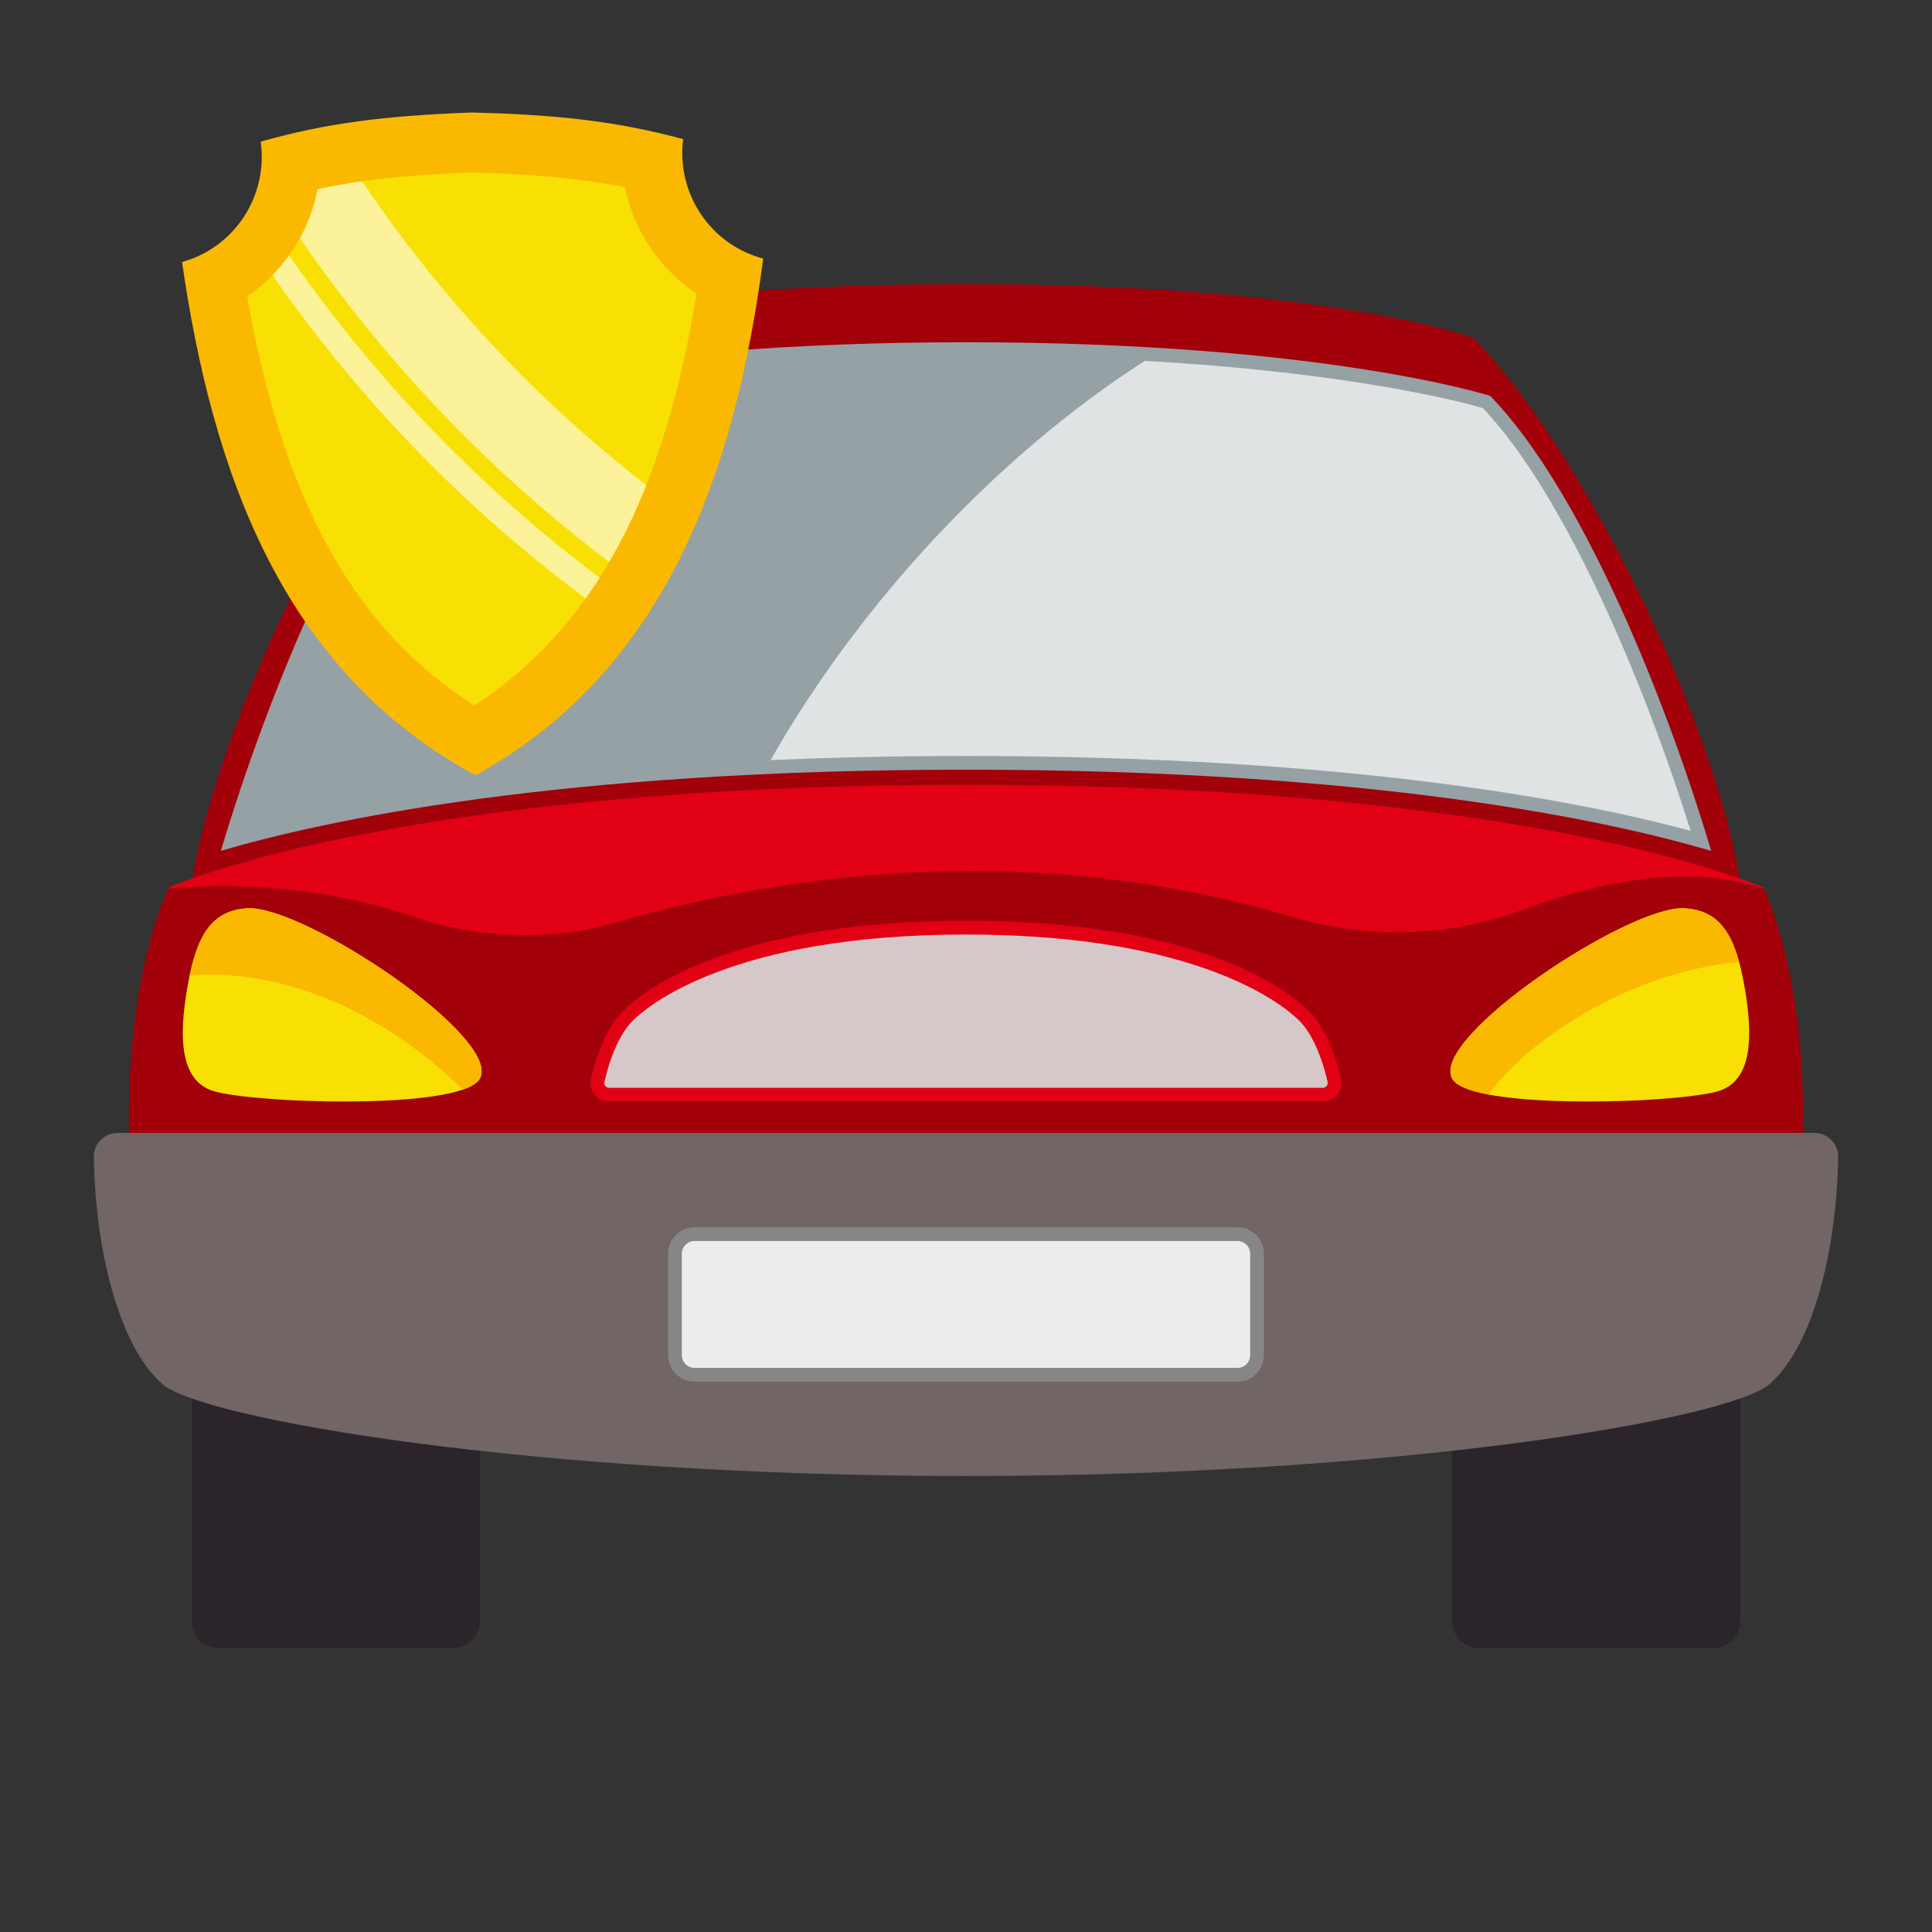
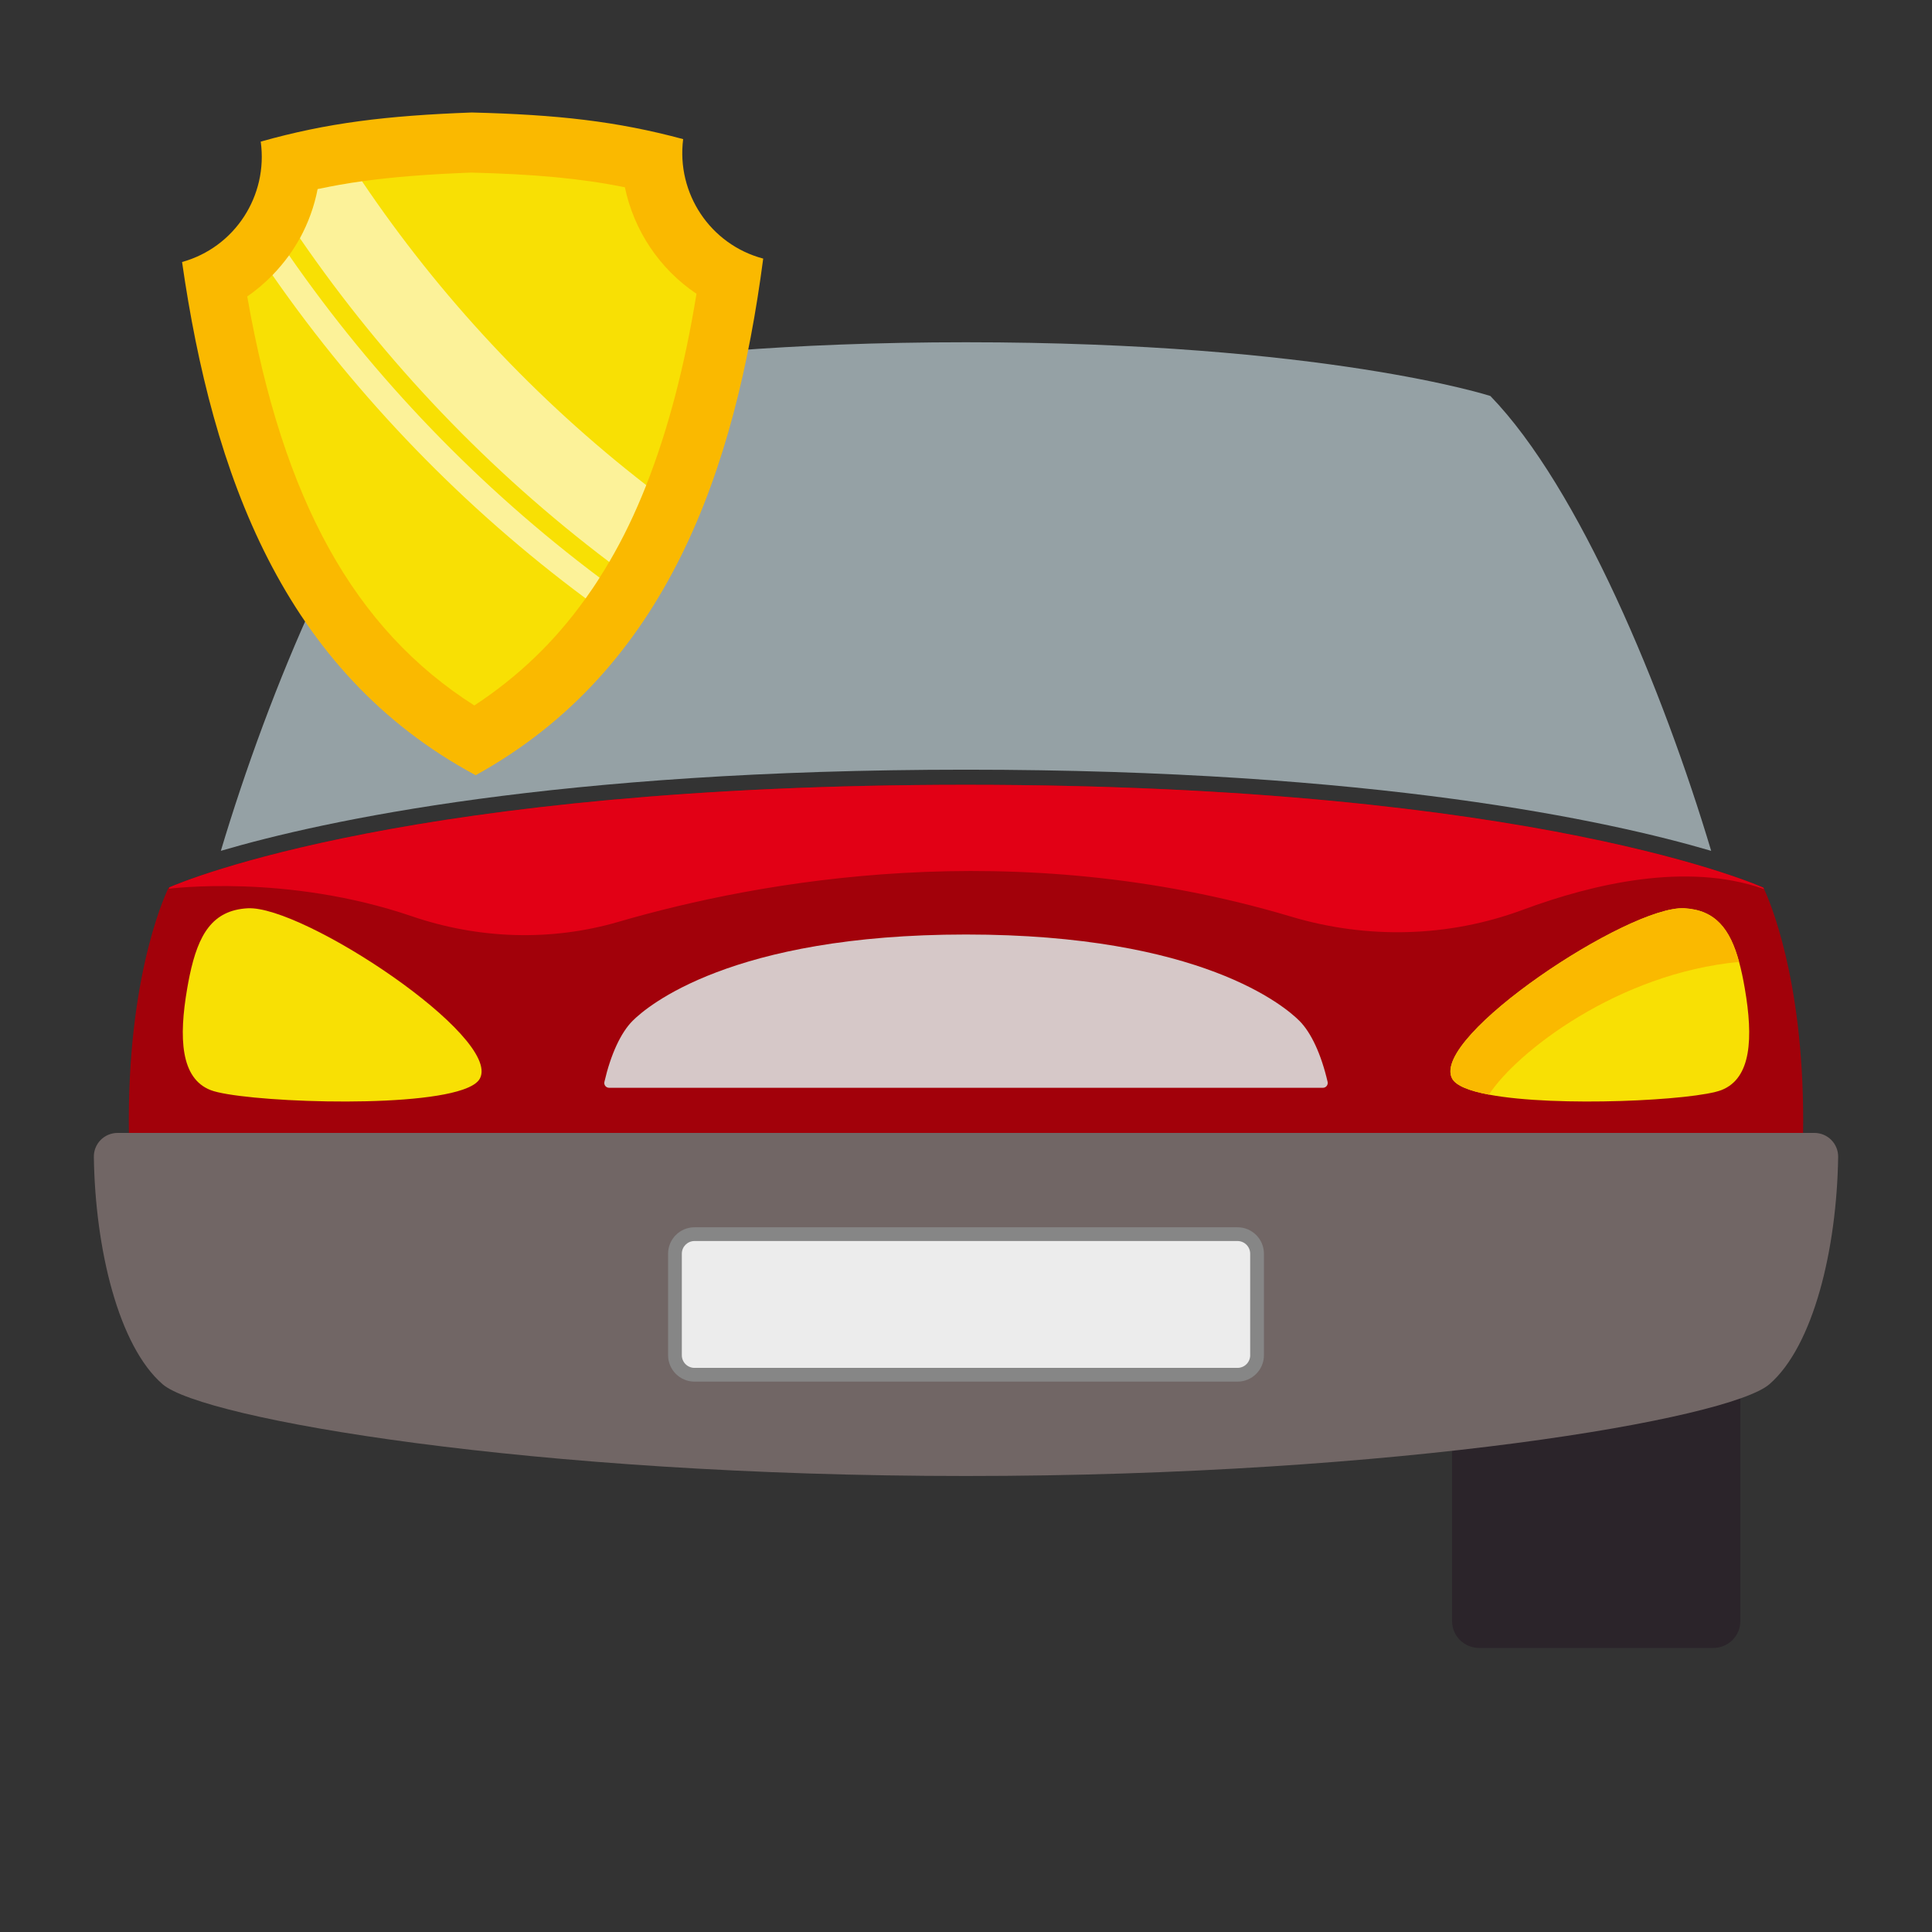
<svg xmlns="http://www.w3.org/2000/svg" version="1.1" id="Слой_1" x="0px" y="0px" viewBox="0 0 800 800" style="enable-background:new 0 0 800 800;" xml:space="preserve">
  <rect x="0" y="0" width="800" height="800" fill="#333333" stroke="none" />
  <style type="text/css">
	.st0{fill:#A2010A;}
	.st1{fill:#95A1A5;}
	.st2{fill:#2B242A;}
	.st3{fill:#F8E004;}
	.st4{fill:#716665;}
	.st5{fill:#E20015;}
	.st6{fill:#D6C8C8;}
	.st7{fill:#DFE3E4;}
	.st8{fill:#868686;}
	.st9{fill:#ECECEC;}
	.st10{fill:#FAB900;}
	.st11{fill-rule:evenodd;clip-rule:evenodd;fill:#FAB900;}
	.st12{opacity:0.59;}
	.st13{fill:#FFFFFF;}
	.st14{fill:#626467;}
	.st15{fill:#E0E1E2;}
	.st16{fill:url(#SVGID_1_);}
	.st17{opacity:0.7;fill:#C9E9EB;}
	.st18{opacity:0.5;fill:#FFF2BB;}
	.st19{fill:url(#SVGID_2_);}
	.st20{fill:#D6B095;}
	.st21{fill:#F9CCAB;}
	.st22{fill:none;stroke:#1D171C;stroke-width:8.681;stroke-linecap:round;stroke-linejoin:round;stroke-miterlimit:10;}
	.st23{fill:#FF5956;}
	.st24{fill:#FEFEFE;}
</style>
  <g>
    <g>
      <g>
        <g>
          <path class="st0" d="M746.66,463.84c0,63.97-16.48,96.28-16.48,96.28s-93.17,42.6-330.18,42.6s-330.18-42.6-330.18-42.6      s-16.48-32.31-16.48-96.28c0-63.96,16.48-96.27,16.48-96.27s0.11-0.05,0.33-0.15c6.21-2.71,100.94-42.45,329.85-42.45      c237.01,0,330.18,42.6,330.18,42.6s0.1,0.2,0.29,0.59C732.65,372.81,746.66,404.88,746.66,463.84z" />
-           <path class="st0" d="M720.37,363.77c-11.58-68.68-66.17-178.76-110.36-223.89c0,0-60.14-22.25-210.02-22.25      c-149.88,0-210.02,22.25-210.02,22.25C145.8,185.01,91.2,295.08,79.63,363.77C109,353.33,206.6,324.97,400,324.97      C593.4,324.97,690.99,353.33,720.37,363.77z" />
          <path class="st1" d="M400,318.71c169.3,0,266.06,21.12,308.56,33.61c-19.9-66.57-54.65-150.39-91.43-188.35      c0,0-68.76-22.25-217.12-22.25c-148.36,0-217.12,22.25-217.12,22.25c-36.78,37.96-71.53,121.77-91.44,188.34      C133.94,339.83,230.71,318.71,400,318.71z" />
-           <path class="st2" d="M79.36,563.83v107.45c0,6.13,5.02,11.1,11.21,11.1h96.95c6.19,0,11.21-4.97,11.21-11.1v-81.01      C133.88,581.24,95.71,569.66,79.36,563.83z" />
          <path class="st2" d="M720.64,563.83v107.45c0,6.13-5.02,11.1-11.21,11.1h-96.95c-6.19,0-11.21-4.97-11.21-11.1v-81.01      C666.12,581.24,704.28,569.66,720.64,563.83z" />
          <path class="st3" d="M712.78,451.39c-10.88,4.23-68.06,7.17-96.23,1.87c-8.02-1.5-13.69-3.68-15.27-6.68      c-9.08-17.25,73.36-71.82,96.23-70.48c12.84,0.75,18.91,8.59,22.61,22.21c0.91,3.33,1.68,7.01,2.37,11.02      C726,429.7,725.26,446.53,712.78,451.39z" />
          <path class="st3" d="M198.72,446.58c-0.96,1.83-3.44,3.35-7.05,4.6c-23.1,8.01-92.36,4.92-104.45,0.21      c-12.48-4.86-13.22-21.69-9.71-42.06c0.32-1.88,0.66-3.68,1.02-5.41c3.58-17.06,9.45-26.98,23.96-27.82      C125.36,374.76,207.8,429.33,198.72,446.58z" />
          <path class="st4" d="M761.14,479.08c0.04-2.63-0.98-5.16-2.83-7.04c-1.84-1.87-4.37-2.92-6.99-2.92H400H48.68      c-2.63,0-5.15,1.05-7,2.92c-1.85,1.87-2.86,4.41-2.82,7.04c0.56,38.13,10.22,78.26,28.47,94.1c16.58,14.39,152.72,38,332.67,38      c179.95,0,316.08-23.61,332.67-38C750.92,557.34,760.58,517.2,761.14,479.08z" />
-           <path class="st5" d="M542.06,418.68c-10.71-10.71-48.78-37.41-142.07-37.41c-93.29,0-131.35,26.7-142.06,37.41      c-7.3,7.3-11.23,19.53-13.2,28.02c-0.53,2.28,0.01,4.68,1.47,6.51c1.46,1.83,3.67,2.9,6.01,2.9H400h147.78      c2.34,0,4.55-1.07,6.01-2.9c1.46-1.83,2-4.23,1.48-6.51C553.3,438.22,549.36,425.98,542.06,418.68z" />
          <path class="st6" d="M252.22,450.43c-0.62,0-1.19-0.28-1.57-0.75c-0.38-0.48-0.52-1.1-0.38-1.7      c2.64-11.41,6.79-20.38,11.68-25.28c5.97-5.97,40.68-35.74,138.05-35.74c97.39,0,132.08,29.77,138.05,35.74      c4.88,4.88,9.03,13.86,11.69,25.29c0.13,0.58-0.02,1.21-0.39,1.69c-0.38,0.47-0.95,0.75-1.56,0.75H252.22z" />
-           <path class="st7" d="M700.07,344.03c-47.24-12.72-142.53-31-300.07-31c-27.53,0-54.71,0.58-80.93,1.73      c37.07-65.28,94.32-126.46,154.97-165.33c86.09,4.86,131.85,17.18,140.01,19.56C648.54,205.43,681.1,283.6,700.07,344.03z" />
          <path class="st8" d="M287.58,572.1c-6.03,0-10.94-4.91-10.94-10.94v-42.03c0-6.03,4.91-10.94,10.94-10.94h224.85      c6.03,0,10.94,4.91,10.94,10.94v42.03c0,6.03-4.91,10.94-10.94,10.94H287.58z" />
          <path class="st9" d="M517.68,561.16c0,2.9-2.35,5.25-5.25,5.25H287.58c-2.9,0-5.25-2.35-5.25-5.25v-42.03      c0-2.9,2.35-5.25,5.25-5.25h224.84c2.9,0,5.25,2.35,5.25,5.25V561.16z" />
        </g>
      </g>
    </g>
-     <path class="st10" d="M198.72,446.58c-0.96,1.83-3.44,3.35-7.05,4.6c-49.08-47.31-95.46-48.8-113.14-47.26   c3.58-17.06,9.45-26.98,23.96-27.82C125.36,374.76,207.8,429.33,198.72,446.58z" />
    <path class="st10" d="M720.12,398.31C670,403,627.96,435.65,616.55,453.26c-8.02-1.5-13.69-3.68-15.27-6.68   c-9.08-17.25,73.36-71.82,96.23-70.48C710.35,376.85,716.42,384.69,720.12,398.31z" />
    <path class="st5" d="M730.47,368.16c-0.16-0.05-0.31-0.1-0.47-0.16c-31.58-11.05-70.08-2.16-99.47,8.74   c-30.75,11.41-64.37,12.22-95.81,2.84c-114.82-34.27-220.68-14.74-278.62,2.13c-28.05,8.17-57.89,7.14-85.54-2.3   C118.46,361.62,70,368,70,368c0.04-0.19,0.09-0.39,0.15-0.58c6.21-2.71,100.94-42.45,329.85-42.45   c237.01,0,330.18,42.6,330.18,42.6S730.28,367.77,730.47,368.16z" />
    <g>
      <path class="st11" d="M195.35,46.58c-35.49,1.32-59.94,4.31-87.39,12.06c3.12,22.44-10.74,43.8-32.57,49.85    C87.96,195.87,117.23,278.23,196.96,321c79.22-43.7,107.53-126.4,119.07-213.92c-21.9-5.8-36.01-26.99-33.15-49.47    C255.34,50.19,230.86,47.48,195.35,46.58z" />
      <path class="st3" d="M288.4,121.64c-4.91,30.18-11.8,56.45-20.81,79.25c-4.53,11.49-9.63,22.11-15.34,31.8    c-1.3,2.24-2.61,4.41-3.98,6.52c-1.86,2.98-3.79,5.78-5.78,8.57c-12.79,17.95-28.07,32.54-46.08,44.34    c-49.68-31.61-79.25-84.9-94.03-169.36c3.79-2.61,7.27-5.59,10.43-8.82c2.48-2.55,4.78-5.34,6.89-8.2    c1.61-2.3,3.11-4.66,4.47-7.08c3.42-6.33,5.96-13.17,7.33-20.37c5.96-1.24,11.99-2.36,18.38-3.23c13.04-1.8,27.45-2.92,45.21-3.6    c26.46,0.68,45.52,2.42,63.66,6.09C262.5,95.5,273.19,111.46,288.4,121.64z" />
      <g class="st12">
        <path class="st13" d="M267.6,200.89c-4.53,11.49-9.63,22.11-15.34,31.8c-49.62-37.51-92.85-82.79-128.06-134.02     c3.42-6.33,5.96-13.17,7.33-20.37c5.96-1.24,11.99-2.36,18.38-3.23C182.2,122.95,221.95,165.49,267.6,200.89z" />
        <path class="st13" d="M248.28,239.21c-1.86,2.98-3.79,5.78-5.78,8.57c-50.24-37.33-94.03-82.54-129.68-133.84     c2.48-2.55,4.78-5.34,6.89-8.2C155.12,156.79,198.54,201.88,248.28,239.21z" />
      </g>
    </g>
  </g>
</svg>